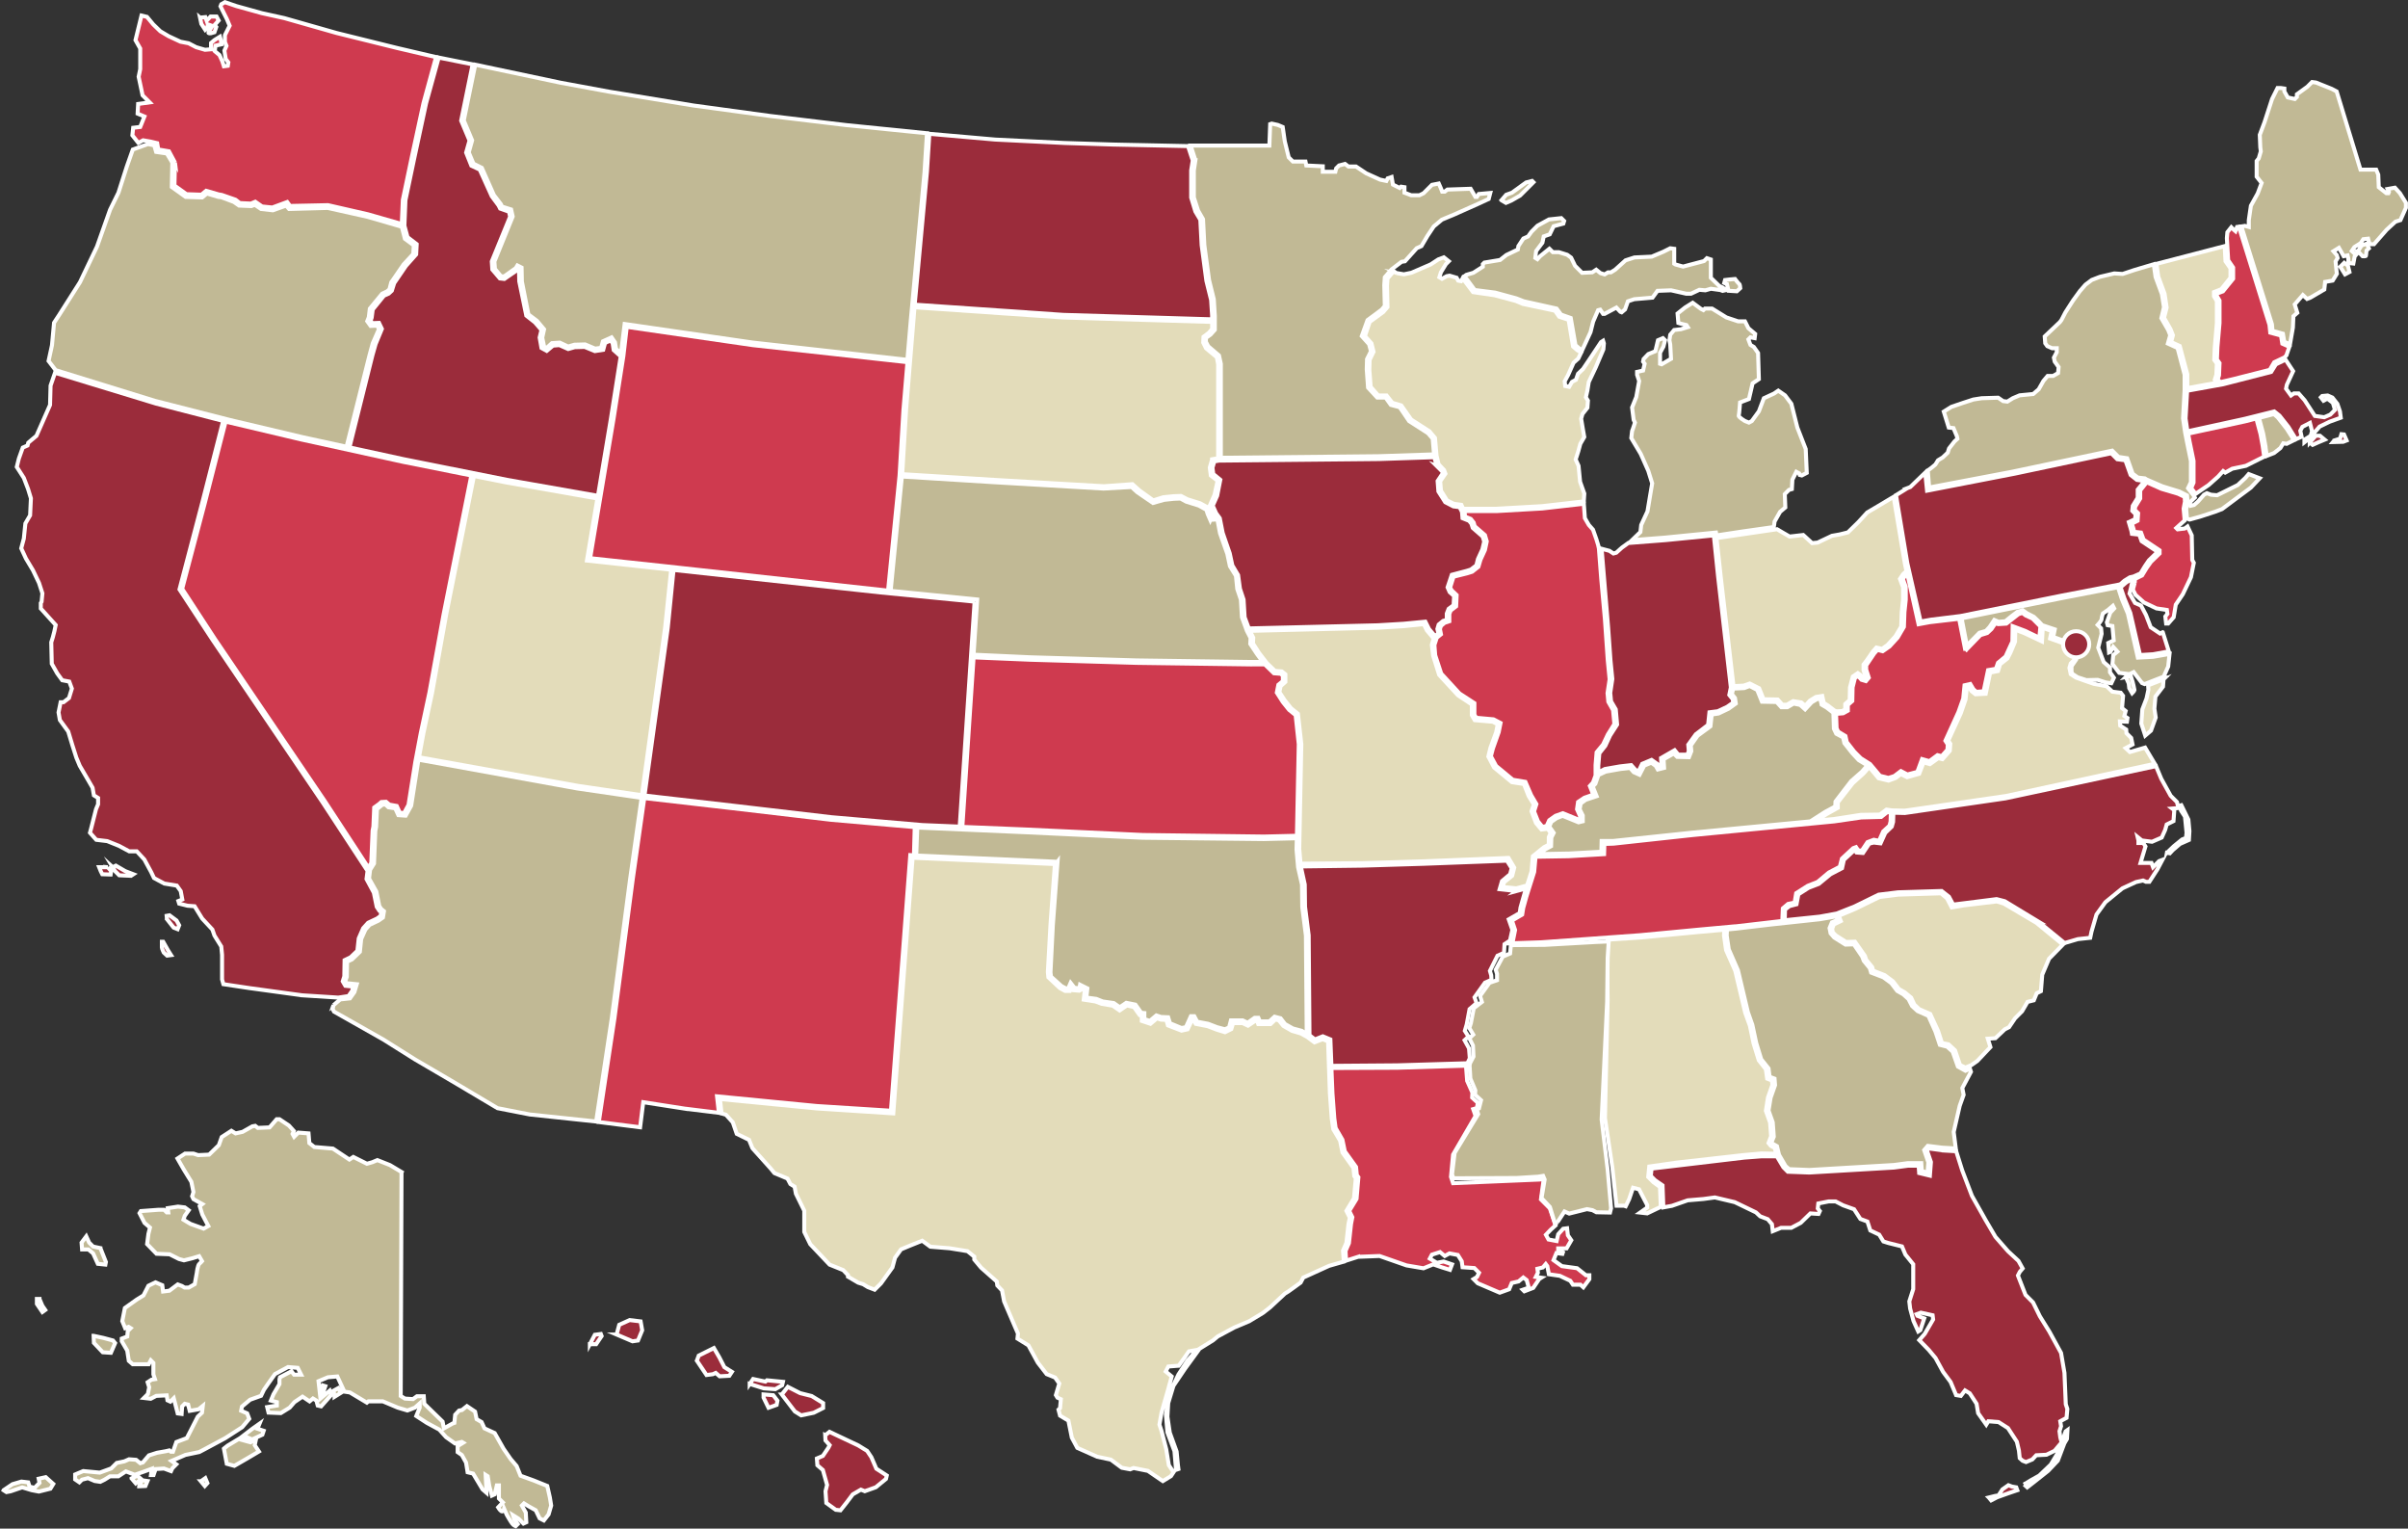
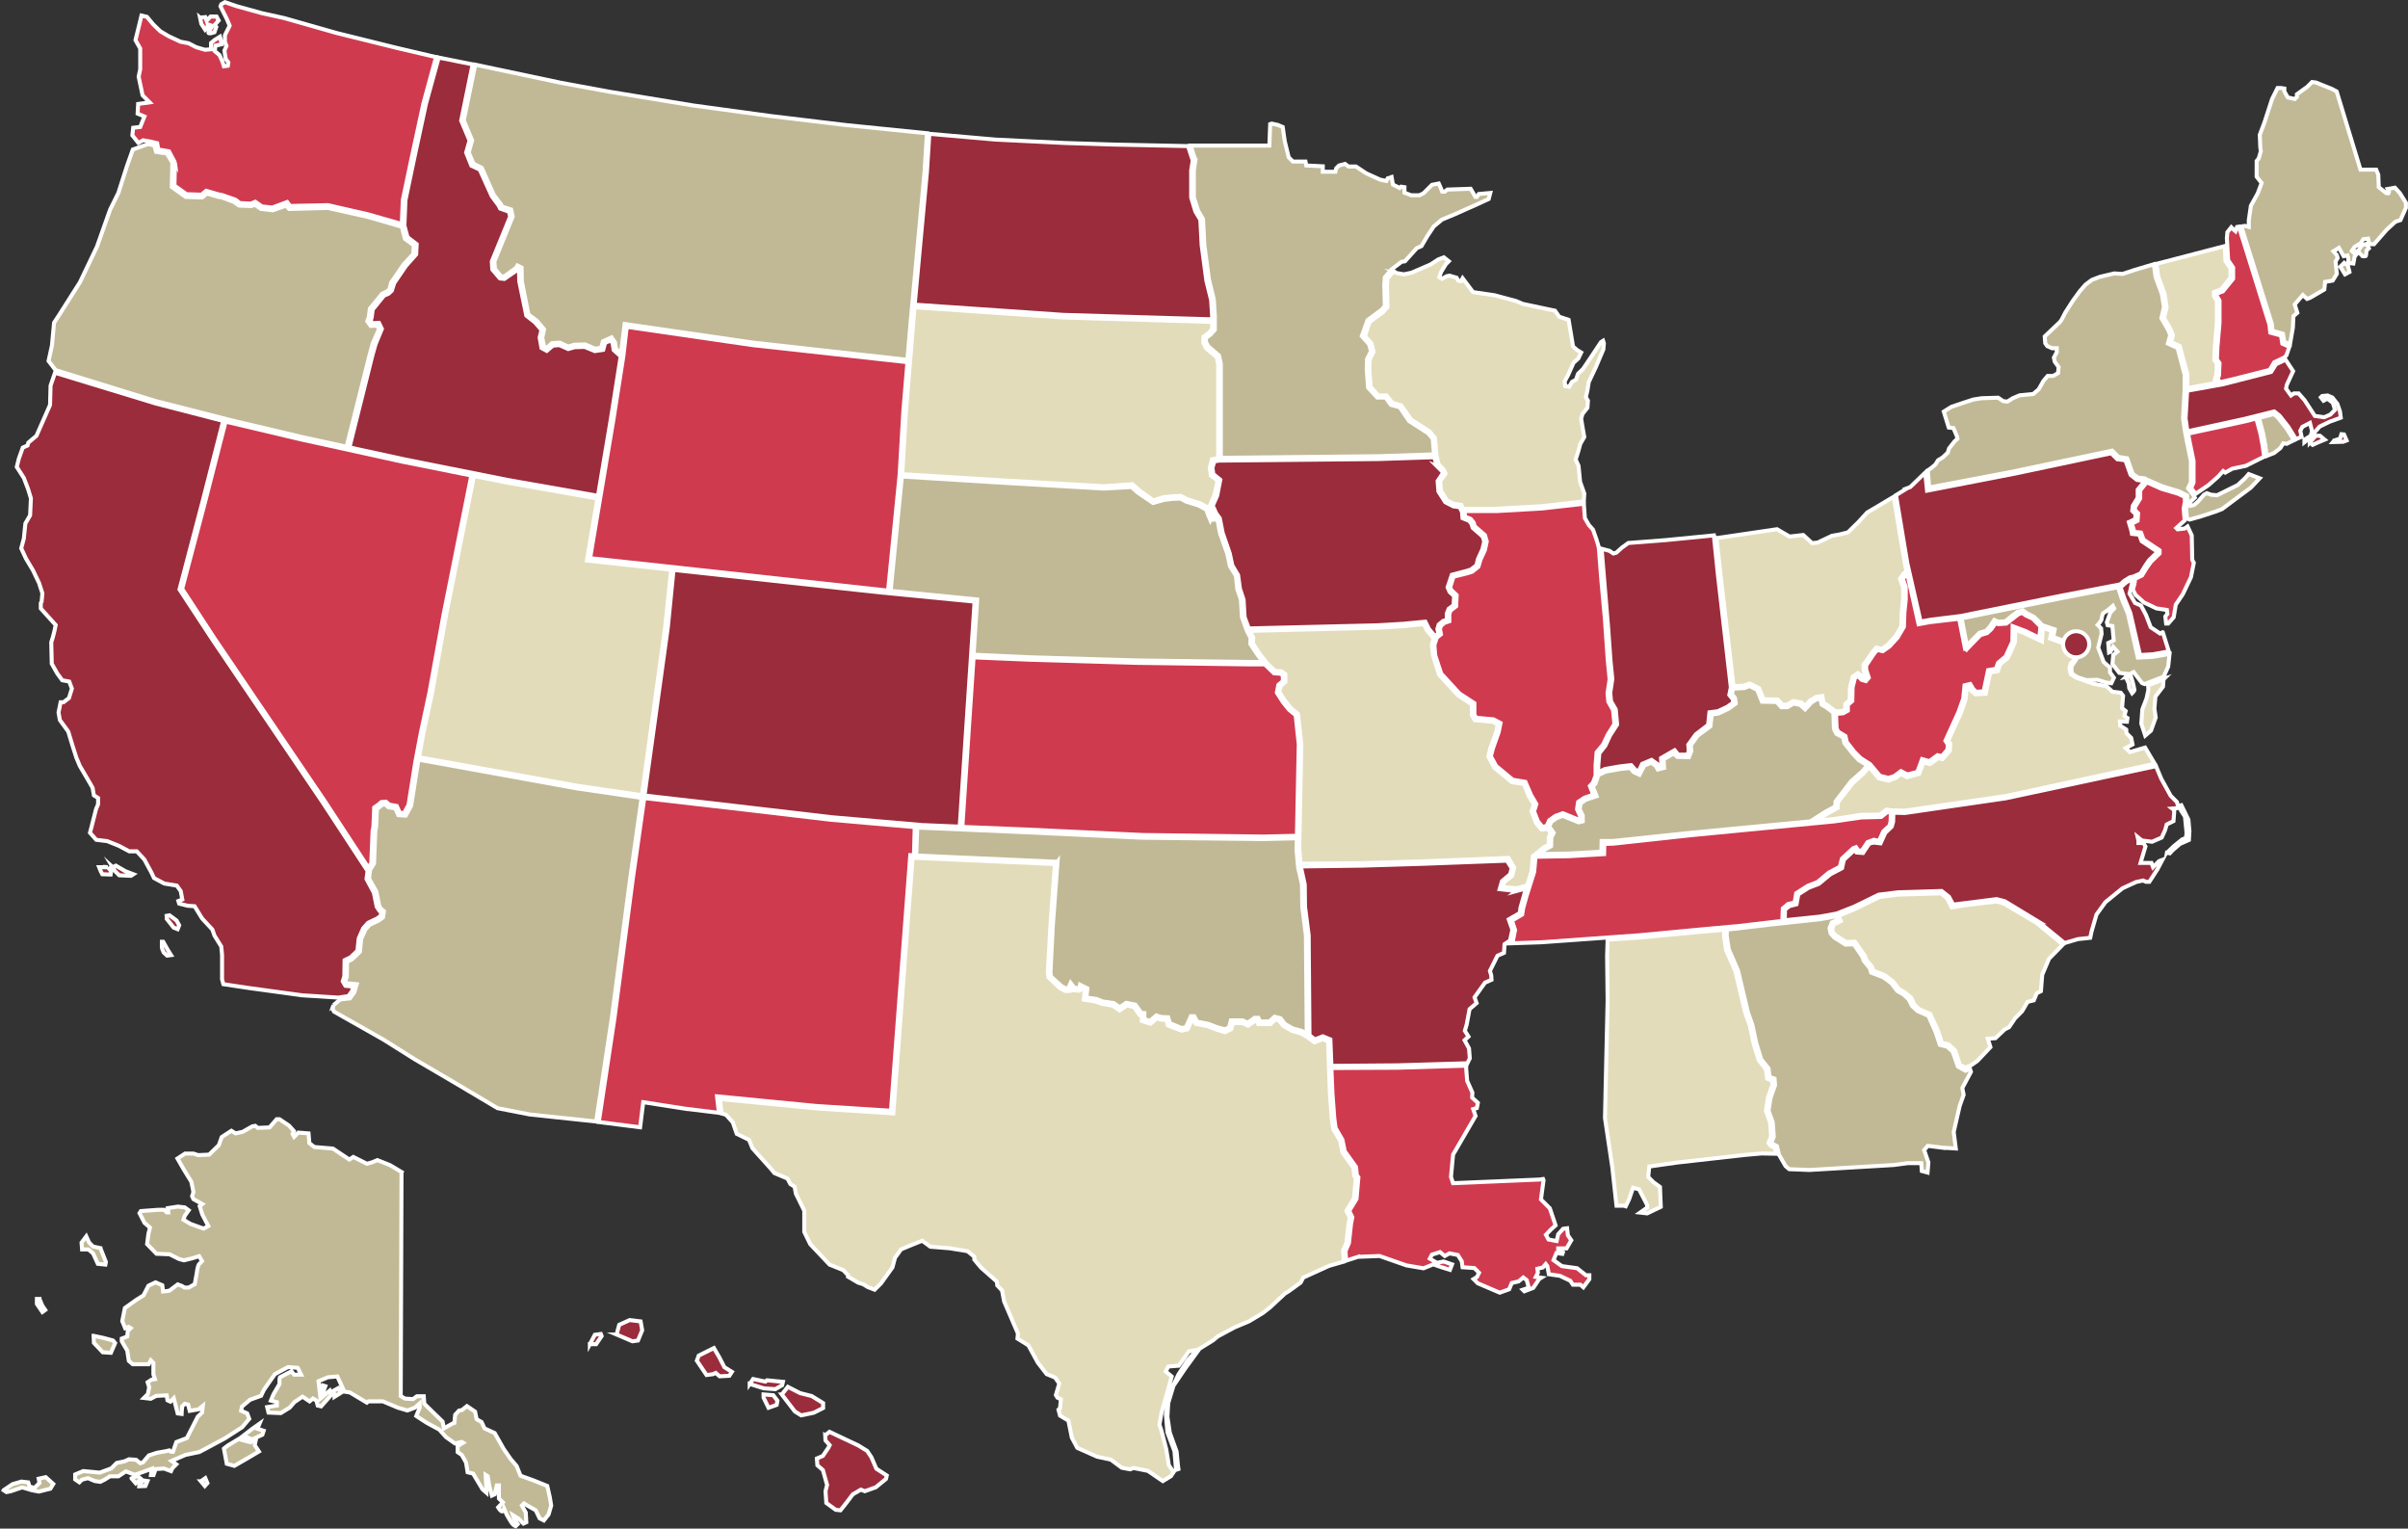
<svg xmlns="http://www.w3.org/2000/svg" id="Layer_1" viewBox="0 0 601.41 381.68">
  <rect x="0" y="0" width="601.41" height="381.68" fill="#333333" stroke="none" />
  <defs>
    <style>.cls-1{fill:#e3dcba;}.cls-1,.cls-2,.cls-3,.cls-4{stroke:#fff;stroke-miterlimit:10;}.cls-2{fill:#cf3a4f;}.cls-3{fill:#c1b995;}.cls-4{fill:#9b2c3b;}</style>
  </defs>
  <path id="AK" class="cls-3" d="M100.28,292.77l-.2,55.79,1.05.65,2.03.13.98-.72h1.7l.13,1.89,4.57,4.44.33,1.7,2.22-1.24.39-.13.2-2.03.98-1.05.72-.13,1.24-.98,2.03,1.37.39,1.89,1.24.72.72,1.57,2.55,1.18,2.22,3.92,1.76,2.55,1.5,1.76.98,2.42,3.27,1.18,3.4,1.37.65,2.87.33,2.03-.65,2.22-1.18,1.5-1.05-.52-.98-2.03-1.76-.98-1.18-.72-.52.52.98,1.76.13,2.42-.72.33-1.24-1.24-1.37-.85.33,1.05.85,1.18-.52.52s-.52-.2-.85-.65c-.33-.39-1.37-2.22-1.37-2.22l-.65-1.5s-.2.85-.65.65c-.39-.2-.85-.98-.85-.98l1.18-1.24-.98-.98v-3.27h-.52l-.52,2.22-.72.33-.65-2.42-.39-2.42-.52-.33.2,3.72v.72l-.98-.85-2.35-3.92-1.37-.33-.39-2.42-1.05-1.89-1.05-.72v-1.5l1.37-.85-.33-.2-1.7.39-2.22-1.57-1.7-1.89-3.14-1.7-2.61-1.7.85-2.09v-1.05l-1.18,1.05-1.89.72-2.42-.72-3.72-1.57h-3.59l-.39.33-4.25-2.55-1.37-.2-1.76-3.79-2.35.2-2.35.98.33,2.94.72-1.89.65.2-.98,2.87,2.09-1.76.39,1.05-2.55,2.87-.85-.2-.33-1.24-.85-.52-.85.72-1.76-1.18-2.03,1.37-1.18,1.37-2.22,1.37-3.07-.13-.33-1.37,2.42-.39v-.85l-1.5-.39.65-1.57,1.5-2.55v-1.18l.13-.52,2.87-1.5.65.85h1.76l-.85-1.7-2.42-.2-3.27,1.76-1.57,2.22-1.18,1.7-.72,1.5-2.74.98-2.03,1.7-.2,1.05,1.5.65.52,1.37-1.76,2.09-4.25,2.74-5.1,2.74-1.37.72-3.46.72-3.46,1.5,1.18.85-.98.98-.33.72-1.76-.65-2.09.13-.52,1.5h-.65l.2-1.57-2.35.85-1.89.65-2.22-.85-1.89,1.24h-2.09l-1.37.85-1.05.52-1.37-.2-1.7-.72-1.5.39-.65.65-1.05-.72v-1.24l2.03-.85,4.12.39,2.87-1.05,1.37-1.37,1.89-.39,1.18-.52,1.76.13,1.05.85.65-.2,1.5-1.76,2.03-.65,2.22-.39.85-.2.39.33h.52l.85-2.42,2.61-.98,1.24-2.42,1.5-2.94,1.05-.98.2-1.7-1.05.85-2.22.39-.39-1.57-.85-.2-.65.65-.13,1.89-.98-.13-.98-3.79-.85.85-.72-.33-.2-1.24-2.61.13-1.37.72-1.7-.2.98-.98.33-1.7-.39-1.24.98-.65.85-.13-.39-1.18v-2.87l-.65-.65-.52.98h-3.99l-.98-.85-.39-2.55-1.37-2.35v-.65l1.37-.52.13-1.37.72-.72-.52-.33-.85.33-.72-1.76.65-3.27,2.94-2.09,1.7-1.05,1.24-2.42,1.76-.85,1.7.72.2,1.57,1.57-.2,2.09-1.57,1.05.39.65.39h1.05l1.5-.85.52-2.87s.2-1.89.65-2.22c.39-.33.65-.65.65-.65l-.72-1.24-1.7.52-2.09.52-1.24-.33-2.35-1.18-3.27-.13-2.35-2.42.33-2.55.39-1.57-1.37-1.18-1.24-2.42.33-.52,4.44-.33h1.37l.65.65h.39l-.13-1.05,2.55-.39,1.7.2.98.72-.98,1.37-.33.98,1.76,1.05,3.27,1.18,1.18-.65-1.5-2.87-.65-2.09.65-.52-2.22-1.24-.33-.72.33-1.05-.52-2.55-1.89-3.07-1.57-2.74,1.89-1.24h2.09l1.18.39,2.74-.13,2.42-2.35.72-2.03,2.42-1.57,1.05.65,1.76-.39,2.42-1.37.72-.13.65.52,2.94-.13,1.76-2.03h.72l2.35,1.57,1.24,1.37-.33.72.39.72,1.05-1.05,2.55.2.2,2.42,1.24.98,4.64.39,4.12,2.74.98-.65,3.4,1.7,1.37-.39,1.24-.52,3.14,1.24,2.94,1.76ZM25.08,311.65l1.37,3.46-.13.65-1.89-.2-1.18-2.61-1.18-.98h-1.57l-.13-1.7,1.18-1.57.72,1.57.98.98,1.83.39ZM23.39,333.54l2.42.52,2.42.65.52.65-1.05,2.42-2.03-.13-2.22-2.35-.07-1.76ZM9.86,324.33l.72,1.7.72,1.05-.72.52-1.37-2.03v-1.24h.65ZM.91,372.08l2.22-1.5,2.22-.65,1.7.2.33,1.05,1.24.33,1.24-1.24-.2-1.05,1.76-.39,1.89,1.7-.72,1.18-2.87.72-1.76-.33-2.42-.72-2.87.98-1.05.2-.72-.46ZM32.86,369.14l1.05,1.24,1.37-1.05-.98-.85-1.44.65ZM34.75,371.1l.72-1.5,1.37.2-.52,1.24-1.57.07h0ZM50.17,369.86l.98,1.18.65-.72-.52-1.24-1.11.78ZM55.92,361.7l.72,3.79,1.89.52,3.27-1.89,2.87-1.7-1.05-1.57.33-1.57-1.37.85-1.89-.52,1.05-.72,1.24.52,2.55-1.18.33-.98-1.57-.52.52-1.24-1.76,1.24-3.07,2.35-3.14,1.89-.91.72ZM83.56,348.76l1.57-.98-.65-1.18-1.18.65.26,1.5Z" />
  <path id="HI" class="cls-4" d="M147.32,335.63l1.24-2.35,1.5-.2.2.52-1.37,2.03h-1.57ZM153.98,333.21l3.99,1.7,1.37-.2,1.05-2.55-.39-2.22-2.74-.33-2.61,1.18-.65,2.42ZM174.04,339.74l2.42,3.59,1.57-.2.72-.33.98.85,2.42-.13.65-.98-1.89-1.18-1.24-2.42-1.37-2.35-3.79,1.89-.46,1.24ZM187.24,345.56l.85-1.24,3.07.65.39-.33,3.99.39-.2.85-1.7.98-2.87-.2-3.53-1.11ZM190.7,348.96l1.24,2.55,2.03-.72.2-1.05-1.05-1.37-2.42-.2v.78ZM195.27,348.17l1.5-1.89,3.07,1.57,2.87.72,2.87,1.76v1.24l-2.35,1.18-3.14.65-1.57-.98-3.27-4.25ZM206.12,358.36l1.05-.85,2.22,1.05,4.97,2.35,2.22,1.37,1.05,1.57,1.24,2.87,2.61,1.7-.2.85-2.55,2.09-2.74.98-.98-.39-2.03,1.18-1.57,2.09-1.5,1.89-1.18-.13-2.35-1.7-.2-2.94.39-1.57-1.05-3.72-1.37-1.18-.13-1.7,1.5-.65,1.37-2.03.33-.65-1.05-1.18-.07-1.31Z" />
  <path id="AL" class="cls-1" d="M405.64,301.07l.39.13.85-1.76.98-2.87,1.5.39,2.03,3.92v.65l-1.76,1.24,1.76.2,3.4-1.63-.2-4.97-1.63-1.18-1.31-1.31.26-2.61,6.86-.98,16.79-1.89,4.38-.39,3.66.07-.33-1.44-.98-.52-.59-.72.65-1.7-.26-3.4-1.05-2.94.52-3.33,1.11-3.14-.13-1.11-1.18-.46-.33-2.35-1.76-2.22-1.31-4.25-.91-4.38-1.18-3.27-2.48-10.45-2.29-5.16-.52-3.66.07-1.44-5.88.52-15.29,1.44-7.97.52-.13,4.18.13,10.91-.46,20.25-.2,9.21,1.83,12.28,1.05,9.6h1.89Z" />
  <path id="AR" class="cls-4" d="M378.72,222.48l-4.18-.46.59-2.03,2.03-1.7.39-1.5-1.18-1.89-20.84.78-15.22.46-15.42.2.98,4.51.07,5.55.91,7.12.2,24.96,1.37,1.05,1.96-.78,1.89.78.26,6.6,16.46-.13,17.51-.52.59-1.24-.2-2.48-1.11-2.03.98-.91-.91-1.44.46-1.57.72-3.85,1.76-1.5-.52-1.44,2.61-3.66,1.63-.72-.07-1.11-.33-1.11,1.89-3.79,1.63-.72.13-2.16,1.37-.91.59-2.68-.91-2.61,2.74-1.57.2-1.37.78-2.74.59-2.03-2.42.65Z" />
  <path id="AZ" class="cls-3" d="M83.29,250.96l-.2.98.33.65,12.35,6.99,7.91,4.97,9.6,5.62,10.98,6.53,8.04,1.57,16.59,1.76,3.92-25.87,4.57-34.69,2.87-20.25-16.07-2.35-39.66-7.19-.13.72-1.7,10.78-1.37,2.48-1.83-.13-.78-1.7-1.7-.26-.78-.72-.72.07-1.37,1.11-.2,4.44-.2.98-.33,8.17-.98,1.57-.26,2.16,1.83,3.27.72,3.59.46.72.72.59-.26,1.57-1.11.78-2.22,1.05-1.05,1.18-1.05,2.35-.33,3.2-1.96,1.89-1.24.59-.07,3.79-.39,1.05.33.52,2.55.26-.59,1.96-1.11,1.57-2.42.26-1.7,1.44Z" />
  <path id="CA" class="cls-4" d="M75.19,248.48l-12.87-1.76-6.53-.98-.33-1.18v-6.14l-.2-2.09-1.7-2.74-.52-1.5-2.55-2.74-1.89-3.07-1.76-.13-2.09-.52-.2-.65.98-.39-.39-2.09-.98-1.37-3.14-.52-2.55-1.37-.72-1.5-1.7-3.14-1.89-2.03h-1.89l-2.55-1.37-2.94-1.18-2.74-.33-1.57-1.76.33-1.24,1.18-4.64.52-1.24v-1.57l-1.05-.65-.33-1.89-.98-1.7-2.22-3.79-.85-2.03-.98-3.07-1.05-3.46-2.09-2.87-.33-1.89.52-2.55h.72l1.37-1.05.72-2.35-.65-1.76-1.76-.33-1.24-1.7-1.37-2.42-.13-5.36.39-1.24.39-1.5.33-1.57-3.72-4.12v-1.37l.2-.33.2-2.09-.85-2.61-1.5-3.14-1.76-2.94-1.18-2.55.65-2.42.39-3.79,1.18-2.03.2-4.25-.72-2.35-1.05-2.74-1.76-2.74.52-2.09.98-2.74,1.18-.52.2-.72,2.03-1.7,3.4-7.71.13-4.83,1.11-3.2,25.28,7.71,16.72,4.31-5.23,20.45-5.68,21.62,8.23,12.54,27.57,40.7,11.17,17.05-.26,2.03,1.83,3.4.72,3.53.65.98.46.39-.13.91-.91.65-2.22,1.05-1.24,1.37-1.11,2.55-.33,3.07-1.7,1.63-1.5.72-.07,4.05-.39,1.24.65,1.11,1.96.2-.26,1.05-.91,1.31-2.55.39-9.28-.59ZM26.91,216.53l.85.98-.13.85-2.09-.07-.39-.78-.39-.98h2.16ZM28.15,216.53l.78-.39,2.35,1.37,2.03.78-.59.39-2.94-.13-1.05-1.05-.59-.98ZM41.68,229.47l1.18,1.5.52.65.98.39.39-.98-.65-1.18-1.76-1.31-.72.13.07.78h0ZM40.76,235.15l1.18,2.09.78,1.24-.98.13-.85-.78s-.46-.98-.46-1.24v-1.44h.33Z" />
  <path id="CO" class="cls-4" d="M243.42,150.22l-23.52-2.29-51.68-5.62-1.44,14.44-4.57,32.93-1.24,8.95,22.21,2.55,24.5,2.87,22.67,1.96,9.34.39,3.72-56.18Z" />
  <path id="CT" class="cls-2" d="M551.65,121.08l2.35-2.09,1.24-1.37.52.39,1.76-.98,3.4-.72,4.57-2.29-.39-2.74-.52-2.87-1.05-3.92-2.81.72-14.24,3.07.39,2.03.98,4.77v5.42l-.59,1.37,1.11,1.44,3.27-2.22Z" />
  <path id="DE" class="cls-4" d="M540.15,157.86l-.65.33-2.35-1.57-1.18-3.07-1.24-2.35-1.5-.65-1.37-2.35.33-1.31.33-1.5.07-.72-.39.07-1.11.65-1.31,1.11-.13.2.91,2.68,1.5,3.66,2.42,10.52,3.27-.2,3.92-.72-1.5-4.77Z" />
-   <path id="FL" class="cls-4" d="M485.14,287.22l-3.4-.46-.46.52.98,2.87-.26,3.4-2.68-.65-.13-1.83h-2.68l-3.46.46-21.17,1.24-5.36-.2-1.11-1.11-1.63-2.74h-3.85l-4.31.33-23.13,2.74-.2,1.83,1.05,1.05,1.89,1.31.2,5.49,2.16-.39,3.92-1.37,3.92-.33,2.87-.39,4.97,1.18,5.29,2.55,1.05.98,1.89.72,1.05,1.24.2,1.76,2.09-.85h2.55l2.35-1.24,2.42-2.35,2.03.13.33-.72-.52-.65.13-1.24,2.61-.52h1.7l1.89.98,2.74.98,1.57,2.42,1.76.65.72,2.22,2.22,1.05,1.05,1.7,1.24.39,3.4.85.85,2.03,1.96,2.42v6.21l-.98,3.07.2,1.76.85,3.14,1.18,2.61.52-.33.98-2.94-1.7-.65-.2-.39,1.05-.39,2.94.65.13,1.05-2.09,3.59-1.37,1.57,2.35,2.42,1.7,2.03,1.89,3.46,1.89,2.55,1.37,3.27,1.18.2,1.05-1.37,1.18.72,1.7,2.61.39,2.35,2.03,2.87.52-.85,2.55.2,2.35,1.5,2.22,3.4.52,2.22.2,1.89.72.65.85.33,1.57-.65.98-1.05,2.55-.13,2.03-.98,1.76-2.09-.33-1.24-.2-1.57.39-1.24-.2-1.24,1.57-.85.2-2.22-.39-1.18-.33-7.84-.85-4.97-2.94-5.36-2.35-3.79-1.7-3.46-1.89-1.89-1.89-4.83.46-.91.72-.85-1.05-1.89-2.61-2.42-3.14-3.59-2.42-4.12-3.46-6.14-2.42-6.34-1.5-4.77-3.4-.2ZM496.71,373.91l1.57-.39.85-.13.98-1.5,1.5-1.05.85.33,1.11.2.26.72-2.29.78-2.74.98-1.5.78-.59-.72ZM505.53,370.65l.78.72,1.76-1.37,3.46-2.74,2.42-2.55,1.63-4.31.65-1.11.13-2.22-.46.33-.65,1.83-.98,3.01-2.09,3.46-2.87,2.74-2.22,1.24-1.57.98Z" />
  <path id="GA" class="cls-3" d="M485.14,286.57l-3.66-.46-.91,1.05,1.05,3.07-.2,2.55-1.44-.39-.13-1.96h-3.4l-3.46.46-21.1,1.24-5.03-.2-.91-.78-1.63-2.81-.52-2.16-1.05-.59-.33-.33.59-1.44-.26-3.59-1.05-2.94.52-3.2,1.11-3.14-.13-1.63-1.24-.46-.26-2.09-1.83-2.29-1.24-4.05-.98-4.57-1.11-3.14-2.48-10.45-2.29-5.23-.52-3.46.07-1.5,2.16-.2,8.89-1.05,12.15-1.31,4.12-.72.33.91-1.44.59-.59,1.44.26,1.31.91,1.05,2.81,1.76,2.09-.07,2.09,3.07.39,1.05,1.5,1.83.33,1.11,3.07,1.18,1.96,1.44,1.5,1.96,1.5.85,1.31,1.18.91,1.76,1.37,1.24,2.68,1.18,1.76,3.92,1.11,3.33,1.83.46,1.37,1.24,1.31,3.72,1.89,1.05,1.11-.52.26.78-2.16,4.05.33,1.7-.98,2.74-1.5,6.53.52,4.12-3.33-.2Z" />
  <path id="IA" class="cls-4" d="M358.79,116.31l1.37,1.37.2.46-1.31,1.96.2,2.61,1.7,2.68,2.03,1.05,1.57.2.59,1.18.13,1.57,1.63.65.59.72.33,1.05,2.48,2.16.39,1.24-.46,1.96-1.11,2.42-.39,1.57-1.37,1.05-1.05.33-3.72.98-1.05,3.14.52,1.18,1.11.98-.13,2.29-1.24.91-.46,1.18v1.57l-.91.26-1.11.91-.33,1.11.26,1.11-.85.65-1.5-1.76-.91-1.83-5.42.52-6.53.39-32.14.78-1.05-2.81-.26-4.38-.91-2.74-.46-3.4-1.44-2.42-.65-3.01-1.76-5.1-.72-3.66-.91-1.24-.85-1.89,1.11-2.48.78-3.99-1.76-1.44-.2-1.57.46-1.57,1.18-.2,39.92-.39,13.85-.46.59,2.16Z" />
  <path id="ID" class="cls-4" d="M109.56,14.4l-3.14,11.37-2.94,13.65-2.22,10.58-.26,6.34.78,2.87,2.29,1.76-.13,2.55-2.55,2.87-2.94,4.31-.59,1.89-.78.72-1.18.52-2.81,3.46-.26,2.03-.26.72.39.65,1.7-.07.72,1.5-1.57,3.79-.78,2.74-5.75,23.06,13.52,2.94,25.81,5.16,22.74,3.99,3.2-19.08,2.48-15.74-1.76-1.57-.26-1.7-.52-.72-1.37.65-.46,1.7-2.09.33-2.55-1.05-2.48.07-1.63.46-2.22-.98-1.57.13-1.57,1.31-1.31-.72-.46-2.61.46-1.89-1.63-1.89-2.16-1.7-1.76-8.56-.07-3.07-.2-.07-.13.26-3.33,2.29-1.11-.13-1.89-2.22-.13-2.03,4.57-11.17-.26-1.24-2.22-.78-.39-.78-1.7-2.29-3.01-6.66-2.09-.98-1.31-3.27.85-3.01-2.09-4.97,2.87-14.05-8.49-1.7Z" />
  <path id="IL" class="cls-2" d="M399.23,136.37l-.52-1.7-.85-2.42-1.05-1.18-.98-1.7-.26-3.59-10.39,1.18-11.37.65h-8.04l.13,1.37,1.44.59.72.91.26.91,2.55,2.22.46,1.57-.46,2.16-1.11,2.42-.52,1.76-1.57,1.24-1.24.39-3.4.85-.85,2.68.39.72,1.24,1.18-.13,2.81-1.37,1.05-.33.85v1.83l-1.18.39-.91.78-.26.78.26,1.31-1.05.85-.59,1.83.2,2.55,1.5,4.57,4.57,4.97,3.72,2.42v2.87l.46.78,4.31.39,1.76.91-.46,2.29-1.44,4.05-.52,1.96,1.31,2.42,4.18,3.46,3.14.52,1.44,3.33,1.31,2.22-.59,1.83.98,2.48,1.11,1.37,1.05-.2.65-1.44,1.57-1.11,1.83-.65,3.99,1.63.33-.13v-.72l-.78-1.76.26-1.83,1.57-1.05,2.22-.78-.33-.85-.52-1.31.78-.85.65-1.76v-2.61l.26-3.2,1.63-1.96,1.18-2.48,1.63-2.61-.33-3.46-1.18-2.09-.2-2.16.52-3.46-.46-4.7-.72-10.32-.91-10-.59-7.64-.13-.59Z" />
  <path id="IN" class="cls-4" d="M401.98,137.55l.98.65.72-.2,1.37-1.24,1.63-1.18,9.34-.72,12.02-1.18,1.05,10.13,3.2,27.83-.39,1.89.85,1.05.13.85-1.5,1.05-2.35,1.11-2.09.26-.33,3.14-3.07,2.35-1.89,2.61.13,1.57-.33.91h-2.29l-.91-1.11-3.4,1.96.13,2.03-.59.13-.33-.59-1.57-1.11-2.35.98-.91,1.89-.78-.39-1.05-1.18-2.87.33-3.72.65-1.63.85v-1.7l.26-3.07,1.5-1.89,1.18-2.55,1.76-2.74-.33-3.79-1.18-2.03-.2-2.09.52-3.46-.46-4.64-.59-8.23-1.63-19.66,1.96.52Z" />
  <path id="KS" class="cls-2" d="M312.47,165.9l-28.61-.39-26.52-.78-14.18-.59-2.81,42.33,15.88.65,29.2,1.37,30.25.39,8.23-.2.46-22.87-.78-7.25-1.63-1.31-1.57-1.96-1.5-2.35.39-1.96,1.11-.91v-1.37l-.52-.46-1.7-.13-2.29-2.22h-3.4Z" />
  <path id="KY" class="cls-3" d="M391.72,213.13l8.23-.46.07-2.68h2.81l19.86-2.09,29.46-2.81,3.66-2.35,2.55-1.37.07-1.24,3.92-5.1,2.68-2.35,1.37-1.57-2.16-1.31-1.63-1.76-1.96-2.48-.33-1.44-1.7-.91-.59-1.24-.13-3.99-1.7-1.31-1.24-.72-.33-1.5-.85.13-1.31.78-1.63,1.76-1.24-1.11-1.63-.33-1.57.91h-1.5l-1.18-1.31-3.66-.07-1.18-2.94-1.89-.98-1.37.52-2.74.13-.33,1.37.78.98.2,1.37-1.83,1.31-2.48,1.18-1.7.26-.33,2.94-3.2,2.35-1.7,2.42.13,1.44-.59,1.5-2.94-.07-.85-.85-2.55,1.44.13,2.16-1.57.39-.52-.91-1.11-.78-1.76.72-1.18,2.29-1.44-.65-.91-1.05-2.42.26-3.66.65-1.83.85-.78,2.22-.65.65.98,2.42-2.74.91-1.24.91-.26,1.44.78,1.57v1.44l-1.05.26-3.99-1.63-1.5.59-1.31.91-.52,1.18,1.11,1.57-.59,1.18-.07,2.16-1.57.85-1.37,1.11,7.25-.13Z" />
  <path id="LA" class="cls-2" d="M339.26,313.81l5.29-.2,6.73,2.35,4.25.72,2.42-.98,2.09.72,2.09.65.52-1.37-2.09-.72-1.7.33-1.76-1.05.52-.98,2.03-.65,1.18.98,1.18-.65,2.09.39.98,1.57.2,1.5,2.94.2,1.18,1.18-.52,1.05-.85.52,1.05,1.05,5.49,2.35,2.35-.85.65-1.57,1.7-.39,1.18-.98.85.65.52,1.89-1.5.52.39.39,2.22-.85,1.5-2.22.52-.33-1.37-.2.52-1.05-.13-.98,1.37-.33.72-.85.39.52.39,2.03,2.74.39,2.61,1.24.65.98h1.89l.72.65,1.5-2.03v-.98h-.85l-2.22-1.76-3.79-.52-2.09-1.5.72-1.76,1.5.2.13-.39-1.18-.65v-.33h2.09l1.18-2.03-.85-1.24-.2-1.76-.98.13-1.24,1.37-.39,1.7-2.03-.39-.65-1.18,1.18-1.24,1.24-1.11-1.44-4.25-2.22-2.22.65-4.77-.13-.33-.85.13-21.62.91-.52-1.57.52-5.55,5.62-9.67-.59-1.7.91-.26.26-1.31-1.44-1.31.07-1.24-1.31-2.94-.26-3.33.07-.46-17.25.52-16.46.07.26,6.34.46,6.21.33,2.42,1.7,2.94.59,2.87,2.81,3.92.2,2.03.39.52-.46,5.42-1.83,3.01.78,1.57-.33,1.7-.52,4.77-.85,1.96.13,2.42,3.07-.98Z" />
  <path id="MA" class="cls-4" d="M574.84,109.06l-.33-1.5.52-.98,1.89-.98.52,2.03-.33,1.18-1.57.98v.65l1.24-.98,2.55-2.94,2.55-1.24,2.74-.98-.2-1.57-.65-1.89-1.24-1.57-1.18-.52-1.37.13-.33.33.65.85.98-.52,1.37,1.05.52,1.76-1.18,1.18-1.5.65-2.35-.33-2.55-3.92-1.5-1.7h-1.18l-.72.52-1.24-1.7.2-.98,1.57-3.4-1.89-2.87-2.42,1.18-1.18,1.89-11.96,3.07-9.02,1.63-.39,6.93.46,3.2,14.37-3.14,7.32-1.83,1.31,1.05,2.22,2.81,1.89,3.07,1.37-.59ZM583.01,109.98l1.44-.46.33-1.11.65.07.65,1.5-.85.33-2.55.07.33-.39ZM576.87,110.5l1.5-1.7h1.05l1.18.98-1.57.65-1.44.65-.72-.59Z" />
  <path id="MD" class="cls-3" d="M540.41,168.9l1.11-2.48.33-3.14-4.12.72-3.79.2-2.48-10.98-1.5-3.59-.98-3.01-14.5,2.81-24.56,4.97,1.31,6.79,3.14-3.2,1.63-.46.91-.98,1.18-1.76,1.05.46,1.7-.13,1.7-1.37,1.31-.98,1.37-.39.98.72,1.76.91,1.24,1.18.85.91,3.14,1.05-.39,1.89,3.79,1.37,1.37-1.7,2.42,1.63-1.37,2.16-.46,2.16-1.18,1.7v1.37l.2.52,1.31.85,2.22.72,2.81-.07,2.03.65,1.37.2.65-1.37-.98-1.37v-1.18l-1.57-1.37-1.37-3.59.85-3.46-.13-1.37-.85-.85s.98-1.05.98-1.5c0-.39.33-1.37.33-1.37l1.24-.85,1.24-1.05.33.65-.98,1.05-.85,2.42.2.72,1.18.2.33,3.59-1.37.65.2,2.35.33-.13.72-1.24,1.05,1.18-1.05.85-.2,2.22,1.7,2.22,2.55.33,1.05-.52,2.09,2.74.65.26,4.83-1.89ZM530.94,169.03l.72,1.63.13,1.18.72,1.24s.59-.59.59-.78-.46-2.03-.46-2.03l-.46-1.5-1.24.26Z" />
  <path id="ME" class="cls-3" d="M560.67,56.4l.98.26v-1.7l.52-3.59,1.7-3.07.98-2.61-1.24-1.57v-3.92l.52-.65.52-1.76-.13-.98-.13-3.14,1.18-3.14,1.89-5.81,1.37-2.74h.85l.85.13v.72l.85,1.5,1.76.39.52-.52v-.65l2.61-1.89,1.18-1.18.98.13,3.92,1.57,1.24.65,5.95,19.53h3.92l.52,1.24.13,3.14,1.89,1.5h.52l.13-.33-.33-.72,1.83-.33,1.24,1.37,1.5,2.42v1.24l-1.37,3.07-1.24.39-2.22,2.03-3.14,3.59h-.85c-.39,0-.65-1.37-.65-1.37l-1.18.13-.65.98-1.57.98-.65.98,1.05.98-.33.39-.33,1.76-1.24-.13v-1.05l-.2-.85-.98.2-1.18-2.09-1.37.85.85.98.2.72-.52.85.2,2.03.13,1.05-1.05,1.7-1.89.33-.2,1.89-3.46,2.03-.85.33-1.05-.98-2.03,2.35.65,2.09-.98.85-.13,2.87-.72,4.12-1.44-.59-.33-2.03-2.61-.72-.13-1.63-7.64-24.43.85-.13ZM584.51,66.6l.98-.98.91.72.39,1.57-1.11.59-1.18-1.89ZM588.89,62.74l1.18,1.24s.85.07.85-.13.13-1.31.13-1.31l.59-.52-.52-1.18-1.31.46-.91,1.44Z" />
-   <path id="MI" class="cls-3" d="M416.09,134.21l12.48-1.24.13.72,6.47-.98,7.84-1.11.07-.39.13-.98,1.37-2.42,1.31-1.11-.13-3.33,1.05-1.05.72-.2.13-2.35.98-1.96.72.39.13.39.52.13,1.24-.65-.26-5.95-2.09-5.36-1.5-5.95-1.57-2.09-1.7-1.18-1.05.72-2.55,1.18-1.24,3.27-1.76,2.42-.72.39-.98-.39s-1.7-.98-1.57-1.37c.13-.39.33-3.27.33-3.27l2.22-.85.52-2.22.39-1.7,1.57-1.05-.2-6.53-1.05-1.5-.85-.52-.52-1.37.52-.52,1.05.2.13-1.05-1.7-1.44-.85-1.7h-1.7l-2.94-.98-3.59-2.22h-1.76l-.39.39-.65-.33-2.03-1.5-1.89,1.18-1.89,1.5.2,2.35.65.2,1.37.33.33.52-1.7.52-1.7.2-.98,1.18-.2,1.37.2,1.05.2,3.59-2.35,1.37-.39-.13v-2.74l.85-1.57.39-1.57-.52-.52-1.24.52-.65,2.74-1.76.72-1.18,1.24-.13.65.39.52-.39,1.7-1.5.33v.72l.52,1.57-.72,3.99-1.05,2.61.39,3.07.33.72-.52,1.57-.2.52-.2,1.76,2.35,3.92,1.89,4.25.98,3.14-.52,3.07-.65,3.92-1.57,3.4-.2,1.76-2.09,2.03,8.49-.65ZM394.33,86.91l-.85-.72-1.18-6.79-2.42-.85-1.11-1.5-8.23-1.83-1.83-.72-5.29-1.44-5.1-.65-2.55-3.46.46-.33,1.76-.52,2.35-1.5v-.65l.39-.39,3.92-.65,1.57-1.24,2.87-1.37.13-.85,1.24-1.89,1.18-.52.85-1.18,1.5-1.5,2.87-1.57,3.07-.33.72.72-.2.65-2.42.65-.98,2.03-1.5.52-.33,1.57-1.57,2.09-.2,1.7.52.33.65-.72,2.35-1.89.85.85h1.5l2.09.65.98.72.98,2.03,1.76,1.76,2.55-.13.98-.65,1.05.85,1.05.33.85-.52h.72l1.05-.65,2.61-2.35,2.22-.72,4.31-.2,2.94-1.24,1.7-.85.98.13v3.72l.33.2,1.89.52,1.24-.33,3.99-1.05.72-.72.98.33v4.57l2.09,2.03.85.39.85.65-.85.2-.52-.2-2.42-.33-1.37.39-1.5-.13-2.09.98h-1.18l-3.79-.85-3.4.13-1.24,1.7-4.57.39-1.57.52-.72,2.03-.85.72-.33-.13-.98-1.05-2.94,1.57h-.39l-.72-1.05-.52.13-1.24,2.87-.65,2.61-2.09,4.51-.85-.52ZM375,50l1.18-1.37,1.44-.52,3.53-2.55,1.5-.39.33.33-3.33,3.33-2.16,1.24-1.37.59-1.11-.65ZM431.31,70.97l.39,1.63,2.09.13.85-.78s-.07-.98-.26-1.05c-.2-.13-1.05-1.24-1.05-1.24l-1.44.13-1.05.13-.2.72.65.33Z" />
  <path id="MN" class="cls-3" d="M298.56,40.01l-.39,2.55v6.73l1.05,3.27,1.24,2.16.33,6.47,1.18,8.75,1.18,4.77.26,4.18v3.46l-1.05,1.18-1.18.85v.98l.59,1.11,2.68,2.29.46,2.09v23.45l39.39-.39,13.85-.46-.33-3.92-1.18-1.37-4.7-3.01-2.35-3.46-2.22-.59-1.31-1.83h-2.09l-2.29-2.48-.33-4.57.07-2.55.98-1.96-.46-1.76-1.83-2.03,1.44-3.99,3.53-2.61.78-.91-.13-5.23.13-1.96,1.7-1.96,2.48-1.89.85-.13,2.94-3.27,1.18-.52,1.5-2.55,1.57-2.35,2.03-1.7,3.14-1.31,6.01-2.68,2.55-1.18.39-1.5-2.87.26-.46.72h-.39l-1.18-2.03-5.81.2-.65.52h-.65l-.33-.85-.52-1.18-1.7.33-2.09,2.09-1.05.52h-2.03l-1.7-.65v-1.37l-.85-.13-.33.33-1.7-.85-.33-1.89-.98.33-.33.65-1.57-.33-3.46-1.57-2.55-1.7h-1.89l-.85-.65-1.5.39-.72.72-.2.85h-3.14v-1.37l-4.12-.2-.2-.98h-3.14l-1.05-1.05-.98-3.99-.52-3.59-1.24-.52-1.5-.33-.39.13-.2,5.36h-19.66l1.18,3.66Z" />
  <path id="MO" class="cls-1" d="M382.51,217.64l.33-3.85,2.74-2.22,1.24-.65v-1.89l.46-1.05-.72-1.05-1.57.2-1.37-1.63-1.11-2.94.59-1.7-1.31-2.09-1.18-3.01-3.01-.46-4.44-3.66-1.44-2.74.52-2.16,1.44-3.92.39-1.96-1.24-.65-4.51-.39-.72-1.24v-2.68l-3.46-2.29-4.7-5.1-1.5-4.77-.33-2.74.46-1.57-1.7-2.03-.78-1.57-5.03.52-6.53.39-31.88.78.85,1.7-.07,1.44,1.5,2.35,1.96,2.55,2.03,1.96,1.7.13.91.72v1.89l-1.18,1.05-.33,1.5,1.37,2.09,1.57,1.96,1.7,1.37.85,7.58-.52,26.13.33,3.72,15.48-.13,15.22-.46,21.23-.85,1.44,2.42-.52,2.03-2.03,1.63-.33,1.18,3.4.33,2.68-.72,1.11-3.46Z" />
-   <path id="MS" class="cls-3" d="M388.98,305.18l1.76-2.68,1.18.52,4.44-1.11,1.37.26.98.52,3.4.07.26-1.05-.85-9.67-1.5-12.48,1.37-29.46.13-10.91.26-4.12-3.14.13-12.8.72-8.49.07-.2,2.09-1.83.78-1.76,3.27.33,1.05v1.57l-1.89.65-2.35,3.27.46,1.5-2.03,1.57-.72,3.72-.39,1.24.98,1.63-.98.91.91,1.83.13,2.74-.85,1.63-.13.59.2,3.27,1.24,2.94-.07,1.11,1.5,1.37-.52,2.03-.59.2.39,1.24-5.88,9.67-.65,5.36.33.98,15.81-.07,5.36-.33,1.24-.2.39.91-.78,4.64,2.09,2.22,1.31,4.25.59-.46Z" />
  <path id="MT" class="cls-3" d="M230.94,42.62l-3.46,37.3-.85,9.93-38.61-4.31-32.01-4.64-.91,7.32-1.24-1.11-.26-1.63-.85-1.24-2.16.98-.46,1.63-1.5.2-2.48-1.05-2.68.07-1.57.46-2.09-.98-1.96.13-1.37,1.24-.59-.39-.46-2.22.46-2.09-1.76-2.09-2.16-1.63-1.63-8.23-.07-3.46-1.05-.52-.39.65-2.94,2.09-.78-.07-1.5-1.83-.13-1.83,4.57-11.24-.39-1.76-2.29-.72-.26-.59-1.76-2.29-3.01-6.79-2.09-1.05-1.18-2.81.85-3.01-2.09-4.97,2.87-13.92,21.36,4.51,12.02,2.22,21.1,3.46,19.14,2.61,19.08,2.29,20.12,2.03-.59,9.34Z" />
  <path id="NC" class="cls-4" d="M508.99,230.05l-8.3-5.03-2.03-.52-10.84,1.37-1.05-1.96-1.83-1.44-10.91.33-4.83.59-6.01,2.94-4.44,1.76-4.25.78-8.75.91.07-2.68,1.11-.85,1.76-.46.46-2.48,2.55-1.63,2.55-.98,2.94-2.42,2.87-1.5.46-2.09,2.68-2.48.46.65,1.63.13,1.57-2.35,1.11-.26,1.7.2,1.18-2.61,1.63-1.57.33-1.18.07-2.29,2.87.07,25.15-3.66,37.57-8.04,1.31,3.14,2.35,4.25,1.57,1.57.39,1.5-1.57.13.52.39-.2,2.74-1.7.85-.39,1.37-.85,1.89-2.42,1.05-1.57-.2-.98-.13-1.05-.85.2.85v.65h1.24l.52.85-1.24,4.12h2.74l.39,1.05,1.5-1.5.85-.33-1.24,2.35-2.03,3.14h-.85l-.72-.33-1.76.39-3.4,1.57-4.25,3.46-2.22,3.07-1.24,4.25-.33,1.57-3.07.33-3.33.98-6.66-5.42ZM541.2,212.94l1.7-1.63,2.09-1.7.98-.39.13-1.31-.39-3.99-.98-1.5-.39-1.24.46-.13,1.76,3.59.26,2.87-.13,2.22-2.22.98-1.83,1.57-.72.78-.72-.13Z" />
  <path id="ND" class="cls-4" d="M302.74,78.94l-.26-4.05-1.18-4.77-1.18-8.89-.33-6.34-1.24-2.09-1.05-3.46v-6.79l.39-2.48-1.18-3.59-18.68-.39-12.15-.39-17.31-.85-16.46-1.44-.59,9.41-3.07,33.25,37.11,2.55,37.17,1.11v-.78h0Z" />
  <path id="NE" class="cls-3" d="M302.28,129.84l-.65-1.5-.33-1.05-1.89-1.05-3.14-.98-1.44-.78-1.7.07-2.42.26-2.74.78-3.92-2.68-1.44-1.31-6.99.39-27.11-1.57-23.26-1.44-2.81,28.55,21.62,2.16-.91,13.78,14.18.65,26.52.78,28.61.39h2.94l-1.44-1.96-1.7-2.55.07-1.5-.91-1.76-1.24-3.4-.26-4.38-.91-2.68-.33-3.27-1.5-2.42-.65-3.07-1.83-5.16-.65-3.46-1.76.13Z" />
  <path id="NH" class="cls-2" d="M571.06,88.68l.72-2.09-1.76-.78-.33-2.03-2.68-.72-.2-1.96-7.64-24.5-.46.07-.39,1.05-.39-.33-.65-.65-.98,1.24-.13,1.5.33,5.49,1.24,1.83v2.81l-2.55,3.14-1.57.59v.46l.72,1.24v5.62l-.52,6.01-.13,3.07.65.91-.13,3.07-.33.98.65.72,3.33-.78,9.02-2.29,1.11-1.89,2.61-1.24.46-.52Z" />
  <path id="NJ" class="cls-2" d="M533.16,145.52l.07-.98,1.76-.85,1.11-1.83,1.11-1.57,2.16-2.09v-.78l-3.99-2.68-.65-1.76-1.76-.2-.07-.59-.46-1.44,1.44-.72.13-1.89-.85-.85.13-.78,1.24-2.03v-2.03l1.63-2.03,3.66,1.63,4.18,1.24,1.63.78.07,1.18-.33,1.76.26,2.94-1.37,1.24-.72.65.33.33,1.76-.2.72-.52,1.05,2.22.13,6.14.39.72-.72,3.59-2.03,4.25-1.76,2.61-.52,3.14-1.37,1.57h-.52l-.2-1.76.52-.65-.13-.98-2.61-.39-3.14-1.5-2.09-1.89-.65-1.31.46-1.7Z" />
  <path id="NM" class="cls-2" d="M171.56,276.9l-10.91-1.7-.78,6.27-10.32-1.31,3.92-25.94,4.57-34.76,2.87-20.19,22.21,2.55,24.43,2.87,20.91,1.83-.2,7.06-.91-.07-4.83,63.83-18.55-1.18-24.89-2.42.46,4.12-7.97-.98Z" />
  <path id="NV" class="cls-2" d="M75.45,109.78l25.28,5.55,16.99,3.4-6.93,34.69-3.53,19.47-2.16,10.13-1.37,7.25-1.7,10.71-1.11,2.03-1.05-.07-.78-1.7-1.83-.33-.85-.72-1.18.07-.59.52-1.18.85-.2,4.77-.2.98-.33,8.1-.72,1.18-10.91-16.66-27.5-40.57-8.1-12.41,5.62-21.3,5.23-20.45,19.08,4.51Z" />
  <path id="NY" class="cls-3" d="M546.03,127.03l.33-1.76-.13-1.57-1.96-.98-4.25-1.31-3.92-1.7-.39-.26-1.76-.2-1.31-.98-1.37-3.85-2.16-.33-1.57-1.57-25.09,5.29-20.64,3.92-.33-4.25,1.05-.78.85-.72.65-1.05,1.18-.72,1.24-1.18.33-1.05,1.37-1.76.72-.65-.13-.65-.85-2.03-1.18-.13-1.24-3.99,1.89-1.18,2.87-.98,2.61-.85,2.09-.33,4.12-.13,1.24.85,1.05.13,1.37-.85,1.7-.72,3.4-.33,1.37-1.18,1.18-2.09,1.05-1.24h1.37l1.24-.72.13-1.5-.98-1.37-.2-.98.72-1.37v-.98h-1.18l-1.18-.52-.52-.72-.13-1.7,3.79-3.59.39-.52.98-1.89,1.89-2.94,1.76-2.42,1.37-1.57,1.57-1.18,2.03-.78,3.59-.85,2.09.13,2.94-.98,4.83-1.44.46,3.2,1.57,4.25.52,3.27-.65,2.74,1.7,2.94.52,1.31-.59,2.09,2.42,1.11,1.76,6.66v3.79l-.39,7.12.52,3.53.46,2.35.98,4.77v5.29l-.72,1.5,1.37,1.76.33.59-1.24,1.18.2.85.85-.2.98-.85,1.5-1.7.72-.39,1.05.39,1.5.13,5.16-2.55,1.89-1.76.85-.98,2.74,1.05-2.22,2.35-2.55,1.89-4.64,3.46-1.7.65-3.79,1.24-2.61.72-.65-.26-.2-2.48Z" />
  <path id="OH" class="cls-1" d="M428.7,134.34l1.11,10.13,3.14,26.85,2.55-.13,1.5-.52,2.35,1.18,1.11,2.74,3.53.07,1.18,1.31h1.11l1.57-.91,2.03.33.98.85,1.18-1.31,1.5-.91,1.57-.26.39,1.76,1.05.65,1.7,1.31.52.13,1.31-.07.78-.39v-1.37l1.11-.98.07-3.14.72-2.74,1.24-.85.65.46.65.72.46.13.26-.26-.59-1.76v-1.44l.72-.91,1.63-2.35.85-.98,1.44.33,1.37-.98,1.96-2.16,1.44-2.42.13-3.53.33-3.27v-3.01l-.78-2.09.78-1.18.85-.78-.39-1.83-2.81-16.72-4.05,2.42-2.55,1.5-2.22,2.42-2.61,2.55-2.09.52-1.89.33-3.59,1.7-1.37.13-2.22-2.03-3.4.39-1.7-.98-1.44-.85-15.09,2.22Z" />
  <path id="OK" class="cls-3" d="M264.13,215.16l-1.18,15.88-.59,11.76.13,1.05,2.61,2.35,1.11.59h.59l.59-1.37.98,1.24,1.05.07.2-.13.13-.72,1.83.91-.26,2.29,2.48.33,1.63.65,2.74.39,1.5,1.05,1.63-1.11,2.29.46,1.44,2.03.78.07v1.5l1.37.46,1.63-1.37,1.18.39,1.76.07.46,1.5,2.87,1.18,1.11-.2,1.24-2.74h.85l.72,1.37,2.74.52,2.22.85,1.96.52,1.05-.46.46-1.76h2.94l1.24.59,1.76-1.24h.91l.39.91h2.35l1.31-1.18,1.5.39,1.11,1.44,1.96,1.11,2.22.59,1.24.78-.2-24.56-.91-7.12-.07-5.62-.98-4.31-.39-4.44.07-2.81-8.23.2-30.25-.33-29.2-1.37-27.11-1.18-.26,6.99,35.28,1.57Z" />
  <path id="OR" class="cls-3" d="M39.06,100.18l18.42,4.7,17.97,4.25,11.11,2.42,5.75-22.93.78-2.87,1.57-3.59-.46-.85-1.63.07-.85-1.18.39-.98.26-2.16,3.07-3.72,1.24-.59.59-.52.46-1.76.52-.72,2.55-3.72,2.42-2.61.13-2.16-2.22-1.63-.78-3.01-8.56-2.48-9.93-2.22-9.67.26-.72-.85-3.33,1.18-2.94-.33-1.57-1.05-.85.33-3.07-.13-1.31-.91-3.14-1.18-.72-.07-2.87-.85-1.18.98-4.12-.13-3.46-2.48.13-6.08-1.37-2.29-2.68-.39-.46-1.63-1.57-.33-3.79,1.37-1.5,4.25-2.09,6.53-2.09,4.25-3.27,9.21-4.25,8.89-5.23,8.23-1.24,1.89-.52,5.62-.85,3.92,1.76,2.29,25.15,7.77Z" />
  <path id="PA" class="cls-4" d="M476.26,121.93l.85-.33,3.72-3.59.46,4.51,21.89-4.25,24.11-5.1,1.5,1.5,2.03.26,1.31,3.66,1.57,1.24,1.83.26.07.07-1.7,2.09v2.03l-1.24,2.03-.13,1.24.85.85-.13,1.24-1.57.72.65,2.22.13.72,1.83.2.59,1.63,3.85,2.55v.26l-2.03,1.96-.98,1.44-1.11,1.83-1.76.78-.91.2-1.37.85-1.05.91-14.63,2.81-25.28,5.1-7.38.91-2.55.46-3.33-14.63-2.81-16.92,2.74-1.7Z" />
  <path id="RI" class="cls-3" d="M565.76,111.15l-.52-2.87-1.05-3.92,3.72-.98.98.85,2.22,2.81,1.83,2.87-1.83.91-.85-.13-.72,1.18-1.57,1.24-1.83.72-.39-2.68Z" />
  <path id="SC" class="cls-1" d="M490.89,266.57l-1.37-.65-1.24-3.66-1.63-1.5-1.63-.33-.98-3.01-1.96-4.25-2.74-1.18-1.24-1.18-.78-1.7-1.57-1.31-1.5-.85-1.44-1.89-2.09-1.57-2.87-1.11-.26-.91-1.5-1.83-.33-.98-2.48-3.53-2.22.07-2.55-1.63-.78-.78-.13-.91.39-1.05,1.76-.85-.52-1.31,4.18-1.76,6.01-2.94,4.64-.59,10.71-.33,1.5,1.24,1.18,2.29,3.01-.52,8.23-.98,1.76.52,8.17,4.83,6.6,5.42-3.46,3.53-1.7,3.99-.33,4.12-1.05.52-.72,1.76-1.57.39-1.37,2.35-1.76,1.76-1.5,2.22-1.05.52-2.35,2.22-1.89.13.65,2.09-3.27,3.46-1.5,1.05-1.44.59Z" />
  <path id="SD" class="cls-1" d="M302.74,114.68l-.59,2.09.26,1.96,1.7,1.31-.78,3.53-1.18,2.68.98,2.16.46.72-.85.07-.46-1.05-.39-1.31-2.16-1.18-3.14-.98-1.63-.85-1.89.07-2.55.26-2.48.78-3.46-2.48-1.76-1.57-7.12.52-27.11-1.57-23.26-1.44.98-16.2,1.83-22.21.26-3.27,37.17,2.55,37.17,1.11v1.76l-.85.98-1.31.98-.07,1.44.72,1.44,2.68,2.22.33,1.76v23.45l-1.5.26Z" />
  <path id="TN" class="cls-2" d="M433.27,231.3l-8.56.78-15.22,1.44-24.56,1.76-7.71.26.59-.39.59-2.94-.78-2.35,2.55-1.5.26-1.63.78-2.81,1.96-6.21.33-3.66.2-.13,8.04-.13,8.89-.52.07-2.55,2.29-.07,19.86-2.16,35.28-3.4,6.73-.98,4.97-.13,1.57-1.24.85.2-.07,2.16-.26,1.05-1.57,1.44-1.05,2.35-1.31-.26-1.57.59-1.44,2.16-.91-.13-.52-.78-.72.26-2.81,2.61-.52,2.03-2.74,1.44-2.81,2.35-2.48.98-2.87,1.83-.39,2.35-1.63.33-1.31,1.11-.13,3.14-11.82,1.37Z" />
  <path id="TX" class="cls-1" d="M179.79,274.41l24.17,2.35,19.14,1.24,4.83-63.83,35.54,1.57-1.11,15.22-.65,11.76.13,1.31,2.87,2.68,1.31.72h1.18l.33-.78.46.59,1.57.13.72-.39v-.13l.65.33-.26,2.42,2.94.46,1.57.59,2.74.46,1.7,1.18,1.83-1.24,1.76.39,1.44,2.03.52.07v1.37l2.16.72,1.63-1.37.98.33,1.37.07.39,1.37,3.4,1.31,1.5-.33,1.24-2.61h.07l.72,1.24,3.01.59,2.22.85,2.09.65,1.57-.78.46-1.5h2.35l1.37.65,1.96-1.31h.26l.33.91h3.07l1.24-1.18.85.26,1.11,1.37,2.16,1.24,2.22.65,1.63.91,1.76,1.31,2.03-.78,1.37.52.46,13.07.46,6.21.39,2.68,1.7,2.87.59,2.94,2.74,3.85.2,2.03.39.52-.46,5.03-1.89,3.14.85,1.7-.33,1.57-.52,4.7-.85,1.96.2,2.74-3.66,1.05-6.47,2.94-.65,1.24-1.7,1.24-1.37.98-.85.52-3.72,3.46-1.76,1.37-3.46,2.09-3.72,1.57-4.12,2.22-1.18.98-3.79,2.35-2.22.39-2.55,3.59-2.61.2-.65,1.24,1.5,1.24-.98,3.59-.85,2.94-.72,2.55-.52,2.94.52,1.57,1.18,4.57.65,3.99,1.18,1.76-.65.98-2.03,1.24-3.72-2.55-3.59-.72-.85.33-2.09-.39-2.74-2.03-3.4-.72-4.97-2.22-1.37-2.55-.85-4.25-2.09-1.24-.39-1.5.39-.39.2-2.22-.85-.39-.39-.65.85-2.87-1.05-1.5-2.09-.85-2.22-2.87-2.35-4.31-2.74-1.7.13-1.24-3.46-8.04-.52-2.74-1.18-1.24-.13-.98-3.92-3.46-1.7-2.03v-.72l-1.7-1.37-4.44-.72-4.83-.39-2.03-1.5-2.94,1.18-2.35.98-1.5,2.09-.65,2.42-2.87,3.99-1.57,1.57-1.7-.65-1.18-.72-1.24-.39-2.55-1.5v-.39l-1.18-1.24-3.4-1.37-4.83-5.1-1.5-3.07v-5.29l-2.09-4.25-.33-1.76-1.05-.65-.72-1.37-3.27-1.37-.85-1.05-4.64-5.16-.85-2.09-3.07-1.5-.98-2.87-1.7-1.89-1.11-.33-.39-3.53ZM293.72,366.99l-.39-4.64-1.76-4.7-.39-4.57.98-5.36,2.16-4.51,2.29-3.53,2.09-2.35.39.13-3.14,4.31-2.87,4.25-1.31,4.31-.2,3.4.59,3.99,1.7,4.7.33,3.4.13.98-.59.2Z" />
  <path id="UT" class="cls-1" d="M144.25,196.21l16.07,2.35,1.24-8.95,4.57-32.99,1.5-14.37-21.04-2.29,1.44-8.56,1.18-6.93-22.67-3.99-8.17-1.63-6.93,34.56-3.53,19.6-2.16,10.06-1.11,6.01,39.59,7.12Z" />
  <path id="VA" class="cls-1" d="M540.35,169.62l-.13,1.83-1.89,2.48-.26,3.01.33,2.22-1.18,3.27-1.44,1.24-.98-3.01.26-3.53,1.05-2.74.46-2.16-.07-1.11,3.85-1.5ZM500.95,198.76l-25.22,3.66-3.14-.07-1.44-.2-1.63,1.24-4.77.07-6.73,1.05-4.38.39,2.68-1.7,2.68-1.5v-1.37l3.72-4.77,2.68-2.42,1.44-1.63,2.35,2.81,2.48.59,1.76-.65,1.31-.98,1.57.78,3.01-.85,1.11-2.87,1.57.46,2.09-1.5,1.05.26,1.83-2.09.13-1.76-.52-.78,3.14-6.86,1.18-3.4.33-3.07.46-.13.72,1.11.98.78,2.55-.13,1.11-5.29,1.96-.39.52-1.7,1.83-1.44.72-1.37,1.18-2.81.07-3.01,2.35.91,4.31,2.03.2-3.4,2.22.78-.39,1.89,5.62,2.03.91,1.18-.52,2.16-.85.85-.33,1.11.33,1.57,1.31.85,2.55.91,1.89.65,3.2.59,1.44,1.37,2.09.26.59.78-.26,3.07.91.72-.33,1.24.78.52-.13.91-1.76-.07.07,1.05,1.5.98.07.91,1.18,1.18.33,1.63-1.7.91,1.05.98,3.79-1.11,2.42,4.05-37.17,8.04Z" />
  <path id="VT" class="cls-1" d="M539.04,69.08l1.57,4.25.52,3.46-.65,2.55,1.63,2.87.59,1.5-.46,1.7,2.16.98,1.89,7.06v3.46l7.51-1.37-.65-.72.39-1.24.13-2.81-.65-.91.13-3.07.52-6.08v-5.55l-.72-1.18v-1.05l1.83-.72,2.29-2.87v-2.35l-1.24-1.76-.2-3.79-17.05,4.44.46,3.2Z" />
  <path id="WA" class="cls-2" d="M43.7,40.59l-1.5-2.81-2.68-.46-.26-1.57-1.63-.39-1.89-.33-1.18.65-1.5-1.89.2-1.89,1.76-.2,1.05-2.61-1.7-.72.13-2.42,2.87-.39-1.76-1.76-.98-4.64.39-1.89v-5.16l-1.18-2.09,1.5-6.14,1.37.33,1.57,1.89,1.76,1.7,2.09,1.24,2.94,1.37,2.03.39,1.89.98,2.22.65,1.5-.13v-1.57l.85-.72,1.37-.85.2.72.2,1.18-1.5.33-.2,1.37,1.18.98.72,1.57.39,1.24.98-.13.13-.85-.65-.85-.33-2.09.52-1.18-.39-.98v-1.7l1.18-2.35-.72-1.7-1.57-3.14.2-.52.91-.52,2.87.98,6.34,1.76,5.62,1.24,13.07,3.72,15.03,3.72,9.8,2.29-3.14,11.5-2.94,13.59-2.22,10.58-.26,6.01-8.43-2.42-10-2.29-9.47.2-.72-.98-3.72,1.37-2.55-.26-1.7-1.18-1.11.46-2.74-.13-1.11-.85-3.4-1.18-.78-.13-3.14-.91-1.18.98-3.72-.13-3.01-2.16.13-5.75ZM49.97,4.4l1.31-.13.33.91.98-1.05h1.5l.52.98-.98,1.11.39.52-.46,1.31-.91.26s-.59.07-.59-.13.98-1.7.98-1.7l-1.11-.39-.2.98-.46.39-.98-1.5-.33-1.57Z" />
  <path id="WI" class="cls-1" d="M348.73,68.16l1.89.33,1.89-.39,4.83-2.09,1.89-1.24,1.37-.52,1.24.98-.72.72-1.24,2.03-.39,1.24.65.39,1.18-.65.72-.13,1.76.52.39.72.72.13.39-.72,2.61,3.46,5.36.78,5.36,1.44,1.7.72,8.04,1.7,1.05,1.5,2.35.78,1.11,6.66,1.05.91.98.59-.72,1.5-1.18,1.05-1.37,3.07-.85,1.57.13,1.18.98.2.72-1.24.98-.52.52-1.5,1.24-1.18,1.76-2.61,2.74-4.12.52-.33.2.65-.13,1.5-1.89,4.44-1.76,3.72-.33,2.09-.39,1.7.52.85-.13,1.76-1.24,1.57-.33,1.18.39,2.35.39,2.22-.98,1.7-.52,1.89-.65,2.03.72,1.57.39,3.99,1.05,2.94-.13,1.96-10.39,1.18-11.43.65h-8.3l-.46-.98-1.89-.26-1.7-.85-1.5-2.42-.2-2.35,1.31-1.89-.33-.91-1.37-1.44-.52-2.16-.39-4.44-1.37-1.63-4.57-2.94-2.48-3.53-2.22-.65-1.44-1.83h-2.09l-1.89-2.16-.33-4.25.07-2.48.98-2.03-.52-2.09-1.63-1.83,1.18-3.53,3.4-2.48,1.05-1.24-.13-5.29.13-1.83,1.57-1.83.65.46Z" />
  <path id="WV" class="cls-2" d="M490.83,162.5l3.79-3.92,1.7-.52,1.05-.98.98-1.44.72.2,2.03-.13,3.01-2.35.98-.33.85.65,1.7.78,1.96,1.96-.26,2.81-3.53-1.7-3.14-1.18-.07,3.85-1.7,3.72-1.89,1.57-.52,1.5-1.96.33-1.11,5.29-1.83.13-.72-.65-.78-1.31-1.44.33-.33,3.33-1.18,3.33-3.27,7.19.59.91-.07,1.31-1.44,1.63-1.05-.26-2.03,1.5-1.83-.52-1.18,3.2-2.48.65-1.63-.85-1.63,1.24-1.5.46-2.09-.52-2.48-2.94-2.29-1.44-1.63-1.63-1.89-2.42-.33-1.5-1.83-1.11-.39-.85-.13-3.66.2.07,1.57-.13,1.18-.65v-1.44l1.11-.98.07-3.4.59-2.35.72-.46.26.2.65.72,1.11.33.72-.85-.65-2.03v-1.05l2.03-3.01.78-.85,1.31.33,1.7-1.18,2.03-2.22,1.57-2.68.13-3.66.33-3.14v-3.2l-.72-1.96.59-.85.52-.46,2.81,12.61,2.81-.52,7.32-.85,1.57,7.97Z" />
  <path id="WY" class="cls-2" d="M225.65,102.14l-.98,16.59-2.87,28.75-1.76-.2-54.42-5.95-18.23-1.96,1.31-7.84,4.51-26.79,2.48-15.81.85-7.32,31.49,4.57,38.61,4.25-.98,11.69Z" />
-   <path id="DC1" class="cls-4" d="M518.86,162.18l-.72-1.05-.65-.52.72-1.05,1.44.98-.78,1.63Z" />
  <circle id="DC" class="cls-4" cx="518.53" cy="160.87" r="3.27" />
</svg>